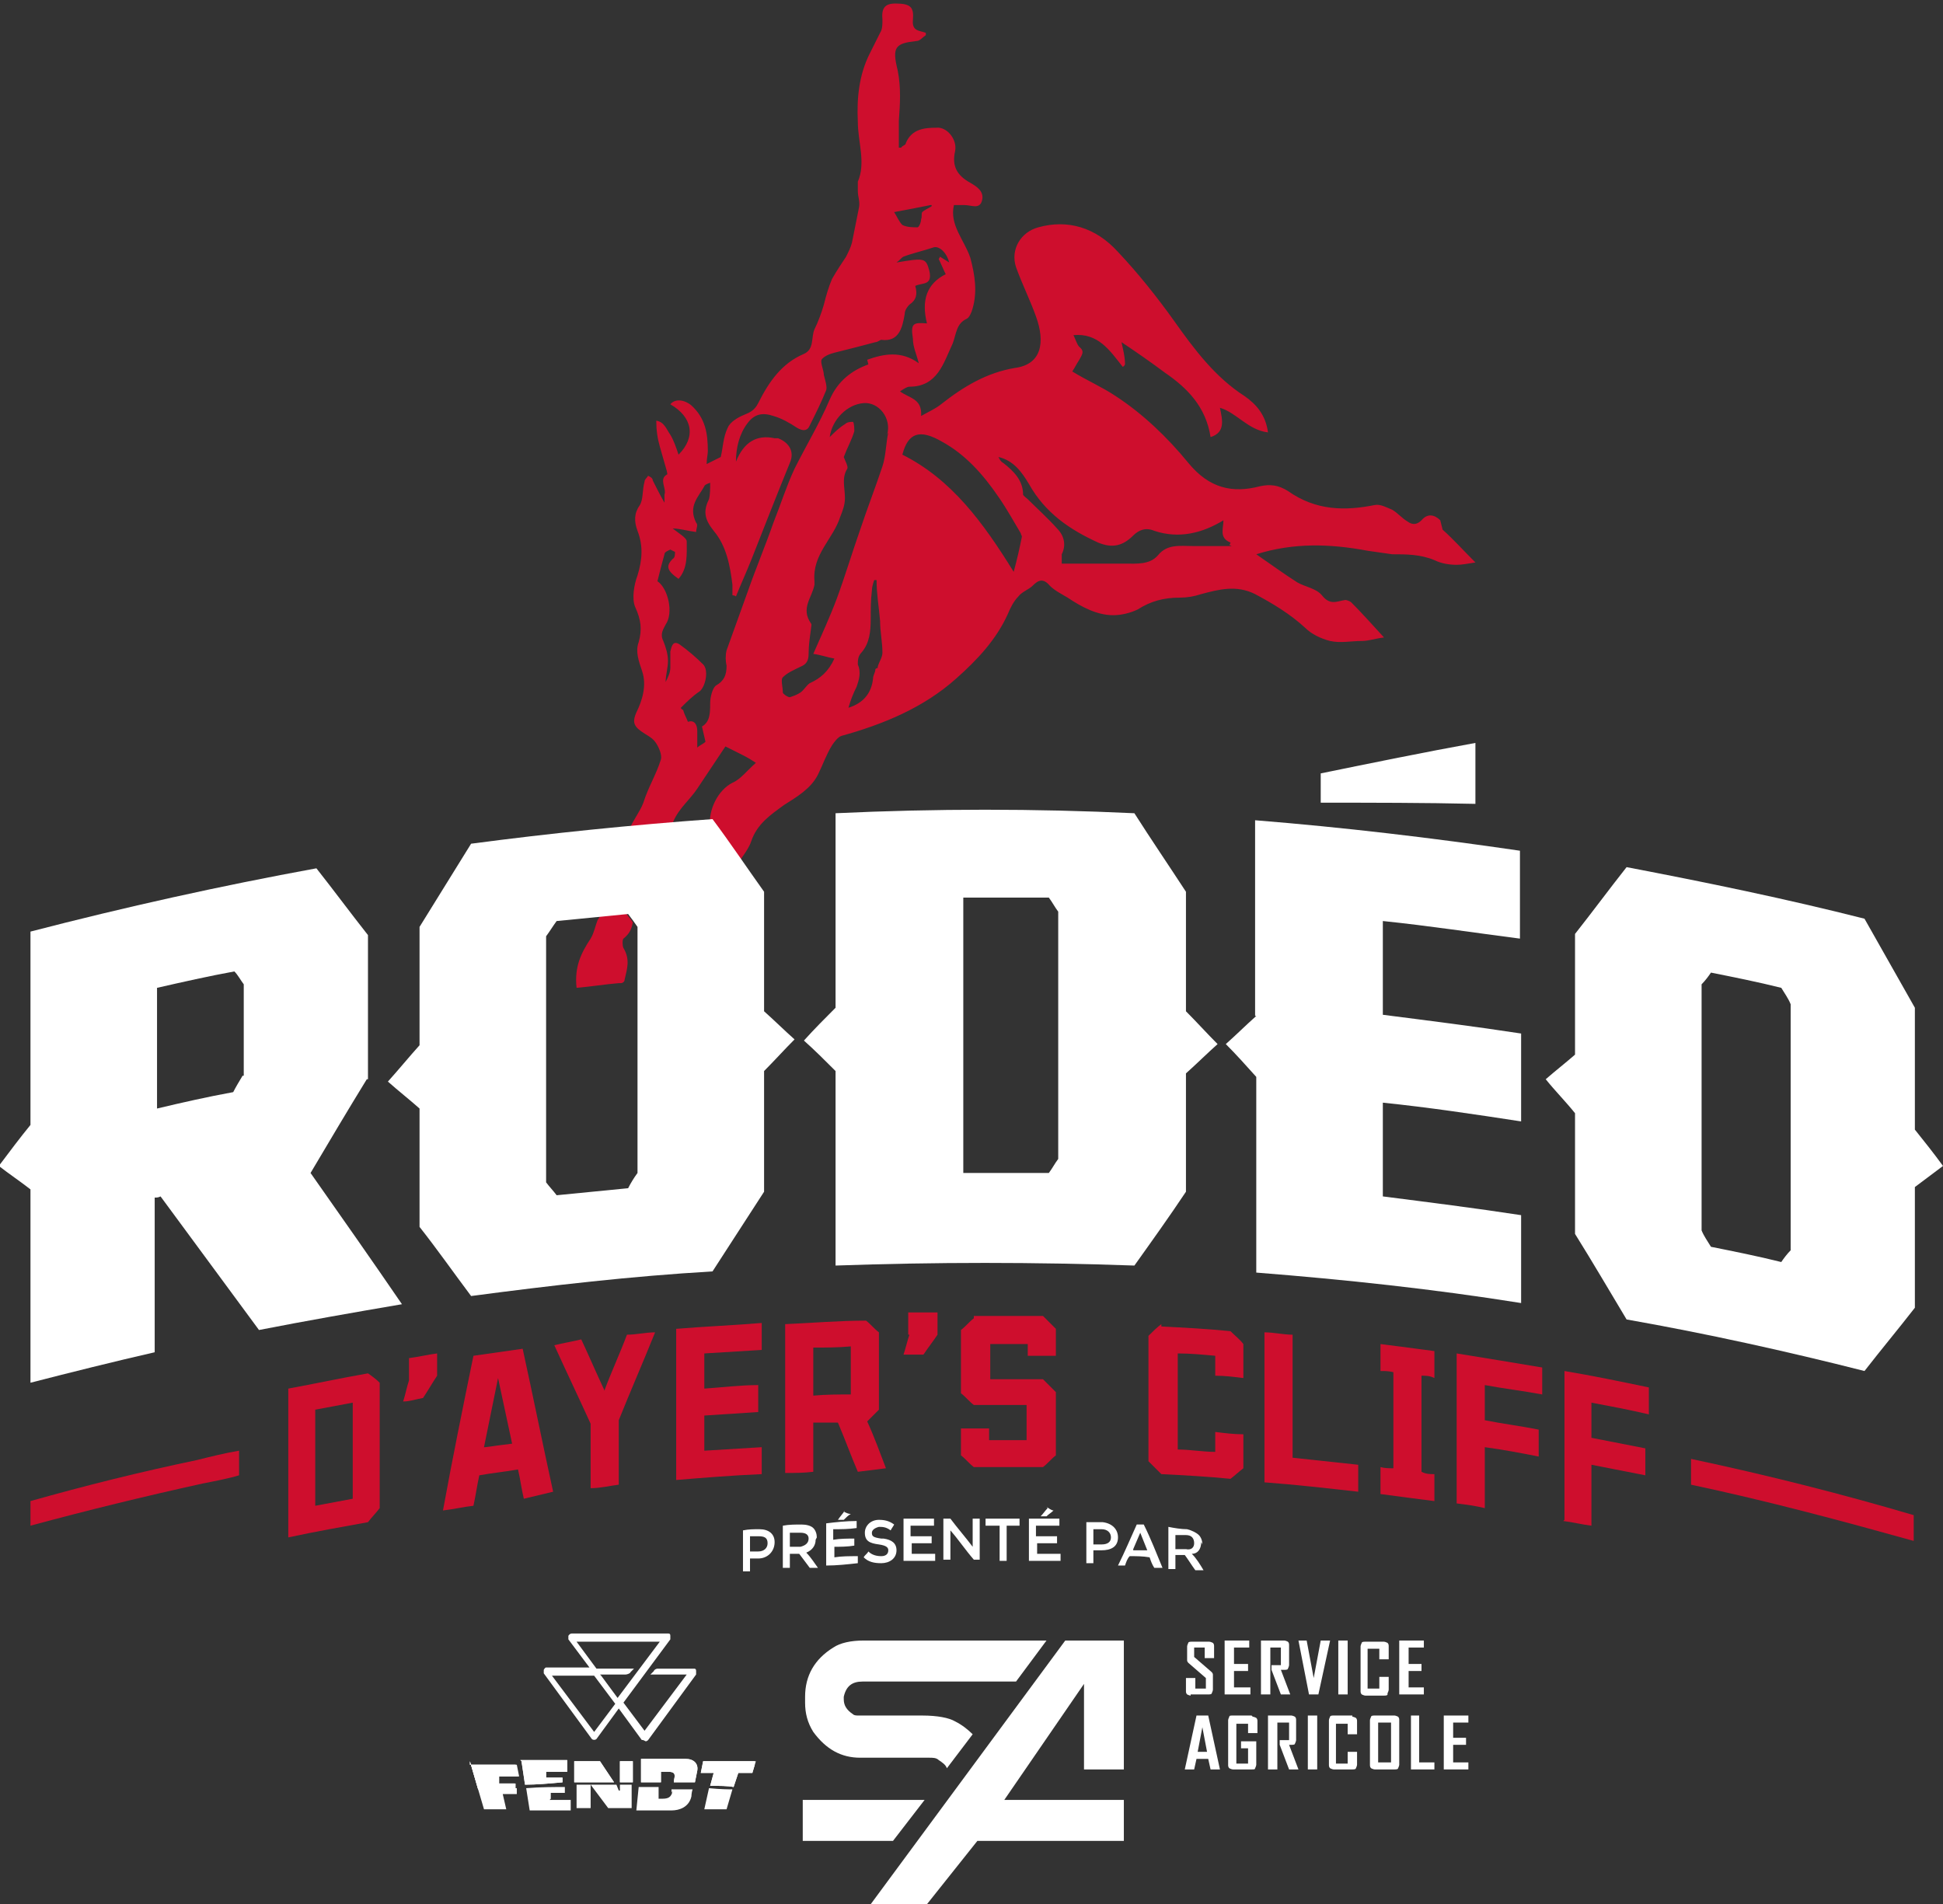
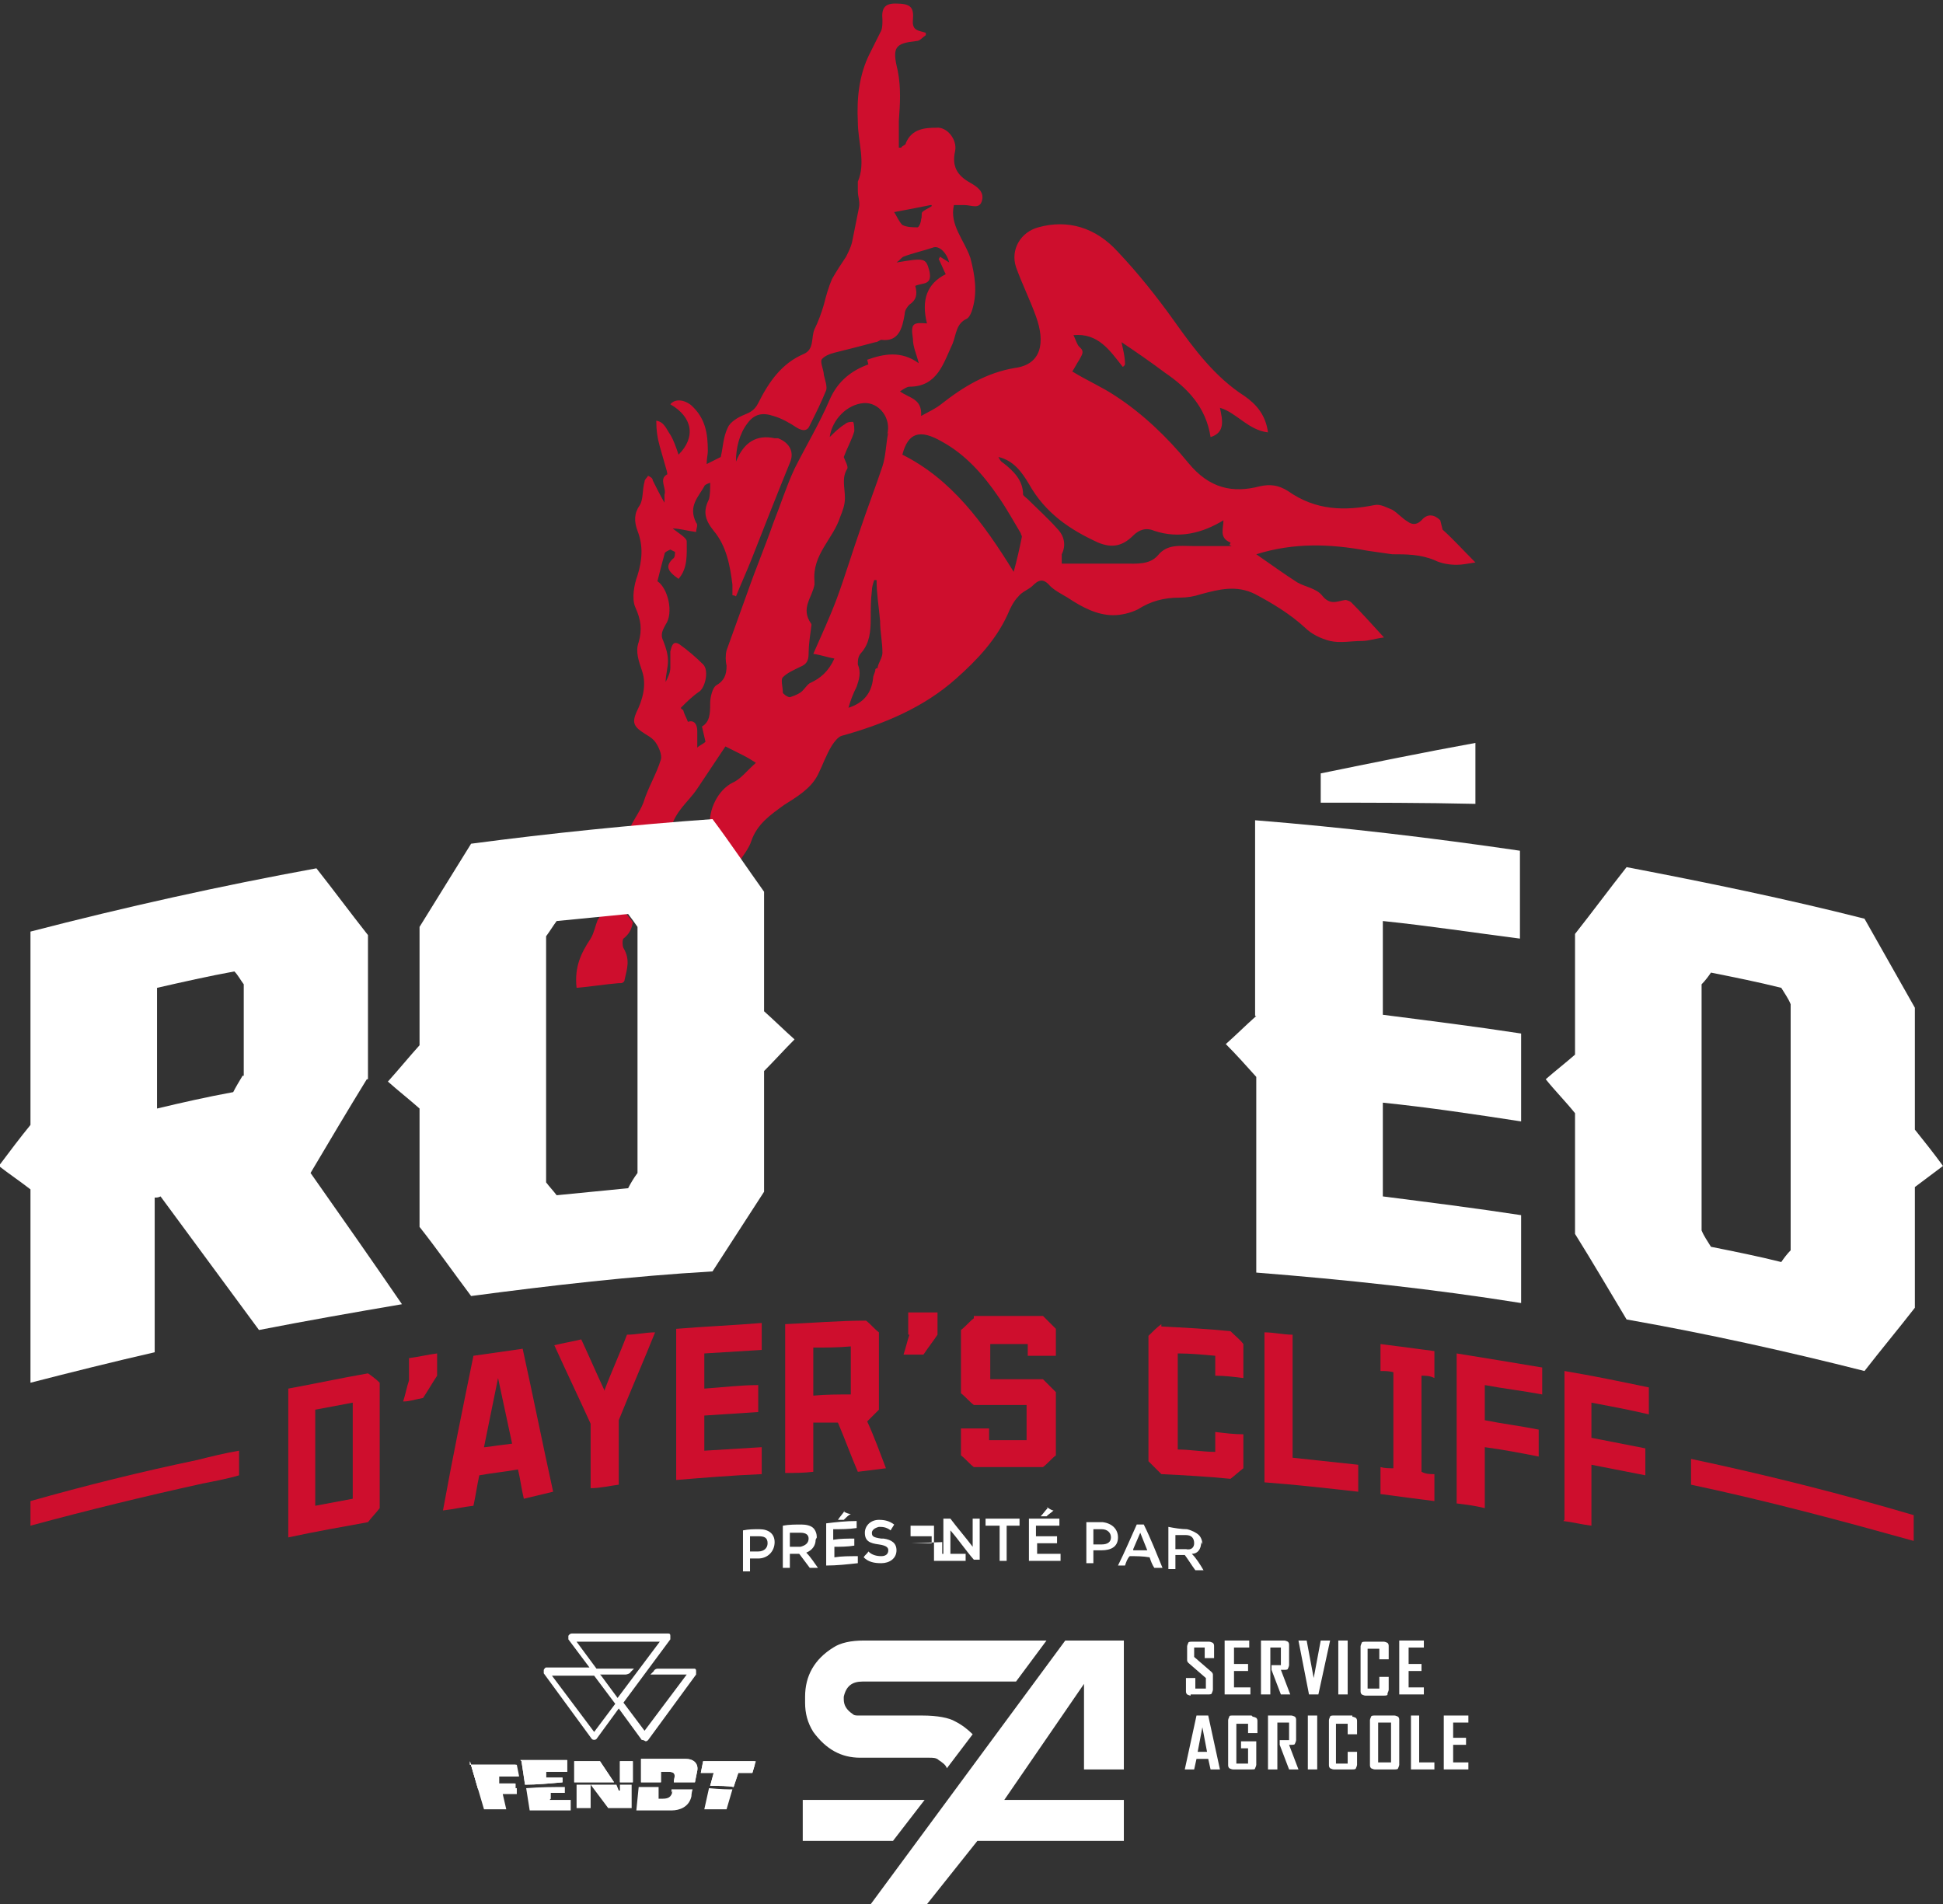
<svg xmlns="http://www.w3.org/2000/svg" id="Layer_1" version="1.1" viewBox="0 0 165.8 162.5">
  <rect x="0" y="0" width="165.8" height="162.5" fill="#333333" stroke="none" />
  <defs>
    <style>
      .st0 {
        fill: #ce0e2d;
      }

      .st1, .st2 {
        fill: #fff;
      }

      .st2 {
        fill-rule: evenodd;
      }

      .st3 {
        clip-path: url(#clippath);
      }
    </style>
    <clipPath id="clippath">
      <path class="st1" d="M40.1,150.3l.7,2.4c.3,0,.6,0,.9,0,.1,0,.3,0,.4,0,.2,0,.4,0,.6,0,.4,0,.8,0,1.2,0v-.5h-1.4v-.6c-.1,0,1.7,0,1.7,0l-.2-1h-3.9ZM44.5,150.3l.3,2c1,0,2.1-.1,3.2-.2v-.4h-1.4v-.5c0,0,1.8,0,1.8,0v-1h-4ZM49,150.3v1.8c1.1,0,2,0,2.9,0h.5l-1.2-1.8h-2.2ZM52.9,150.3v1.8c.3,0,.7,0,1.1,0v-1.8c.1,0-1.1,0-1.1,0ZM54.7,150.3v1.8c.5,0,1.1,0,1.7,0v-.9h.6c.7,0,.6.3.5.8,0,0,0,0,0,.1.6,0,1.2,0,1.8,0,.1-.5.2-1,.2-1,.1-.6-.3-1-1-1h-3.8ZM60,150.3l-.2,1h1.1l-.3,1.1c.8,0,1.5,0,2,.1l.4-1.2h1.2l.3-1h-4.4Z" />
    </clipPath>
  </defs>
  <g>
    <g>
      <path class="st0" d="M24.6,118.5v12.7c2.3-.5,4.6-.9,6.8-1.3.3-.4.7-.8,1-1.2v-10.7c-.3-.3-.7-.6-1-.8-2.3.4-4.6.9-6.8,1.3ZM30.1,127.9c-1.1.2-2.1.4-3.2.6v-8.2c1.1-.2,2.1-.4,3.2-.6v8.2Z" />
      <path class="st0" d="M34.9,117.8c-.2.6-.3,1.2-.5,1.8.6,0,1.1-.2,1.7-.3.4-.6.8-1.3,1.2-1.9v-1.9c-.8.1-1.6.3-2.4.4v1.9Z" />
      <path class="st0" d="M40.4,115.7c-.9,4.4-1.8,8.8-2.6,13.2.9-.1,1.7-.3,2.6-.4.2-.9.3-1.7.5-2.6,1.1-.2,2.2-.3,3.3-.5.2.8.3,1.7.5,2.5.8-.2,1.7-.4,2.5-.6-.9-4.1-1.7-8.1-2.6-12.2-1.4.2-2.8.4-4.2.6ZM41.3,123.5c.4-2,.8-3.9,1.2-5.9.4,1.9.8,3.7,1.2,5.6-.8.1-1.6.2-2.3.3Z" />
      <path class="st0" d="M51.6,118.7c-.7-1.5-1.3-2.9-2-4.4-.8.2-1.5.3-2.3.5,1,2.2,2.1,4.5,3.1,6.7v5.5c.8,0,1.6-.2,2.4-.3v-5.5c1-2.5,2.1-5,3.1-7.5-.8,0-1.6.2-2.4.2-.6,1.6-1.3,3.1-1.9,4.7Z" />
      <path class="st0" d="M57.7,126.3c2.4-.2,4.9-.4,7.3-.5v-2.3c-1.6.1-3.3.2-4.9.3v-3c1.5-.1,3.1-.2,4.6-.3v-2.3c-1.5,0-3.1.2-4.6.3v-3c1.6-.1,3.3-.2,4.9-.3v-2.3c-2.4.2-4.9.3-7.3.5v12.7Z" />
      <path class="st0" d="M75,120.2v-6.5c-.4-.3-.7-.7-1.1-1-2.3,0-4.6.2-6.9.3v12.7c.8,0,1.6,0,2.4-.1v-4.2c.7,0,1.4,0,2.1,0,.6,1.4,1.1,2.8,1.7,4.2.8-.1,1.6-.2,2.4-.3-.5-1.3-1-2.7-1.6-4,.3-.3.7-.7,1-1ZM72.6,119c-1.1,0-2.1,0-3.2.1v-4.1c1.1,0,2.1,0,3.2-.1v4.1Z" />
      <path class="st0" d="M77.6,113.9c-.2.6-.3,1.1-.5,1.7.6,0,1.2,0,1.7,0,.4-.6.8-1.1,1.2-1.7v-1.9c-.8,0-1.6,0-2.5,0v1.9Z" />
      <path class="st0" d="M83.1,112.5c-.4.3-.7.7-1.1,1v5.4c.4.3.7.7,1.1,1,1.5,0,3,0,4.5,0v3c-1.1,0-2.1,0-3.2,0v-1c-.8,0-1.6,0-2.4,0v2.3c.4.3.7.7,1.1,1,2,0,3.9,0,5.9,0,.4-.3.7-.7,1.1-1v-5.4c-.4-.4-.7-.7-1.1-1.1-1.5,0-3,0-4.5,0v-3c1.1,0,2.1,0,3.2,0v1c.8,0,1.6,0,2.4,0v-2.3c-.4-.4-.7-.7-1.1-1.1-2,0-3.9,0-5.9,0Z" />
      <path class="st0" d="M99.1,113c-.4.3-.7.6-1.1,1v10.7c.4.4.7.7,1.1,1.1,2,.1,3.9.2,5.9.4.4-.3.7-.6,1.1-.9v-2.9c-.8,0-1.6-.1-2.4-.2v1.7c-1.1,0-2.1-.2-3.2-.2v-8.2c1.1,0,2.1.1,3.2.2v1.7c.8,0,1.6.1,2.4.2v-2.9c-.3-.4-.7-.7-1.1-1.1-2-.2-3.9-.3-5.9-.4Z" />
      <path class="st0" d="M110.3,113.9c-.8,0-1.6-.2-2.4-.2v12.8c2.7.2,5.3.5,8,.8v-2.3c-1.9-.2-3.7-.4-5.6-.6v-10.5Z" />
      <path class="st0" d="M117.8,117c.4,0,.7,0,1.1.1v8.2c-.4,0-.7,0-1.1-.1v2.3c1.5.2,3,.4,4.6.6v-2.3c-.4,0-.7,0-1.1-.2v-8.2c.4,0,.7,0,1.1.2v-2.3c-1.5-.2-3-.4-4.6-.6v2.3Z" />
      <path class="st0" d="M124.3,128.3c.8.1,1.6.2,2.4.4v-5.2c1.5.2,3.1.5,4.6.8v-2.3c-1.5-.3-3.1-.5-4.6-.8v-3c1.6.3,3.3.5,4.9.8v-2.3c-2.4-.4-4.8-.8-7.3-1.2v12.7Z" />
      <path class="st0" d="M133.4,129.8c.8.1,1.6.3,2.4.4v-5.2c1.5.3,3.1.6,4.6.9v-2.3c-1.5-.3-3.1-.6-4.6-.9v-3c1.6.3,3.2.6,4.9,1,0-.8,0-1.5,0-2.3-2.4-.5-4.8-1-7.2-1.4v12.7Z" />
      <path class="st0" d="M2.6,128v2.2c4.8-1.3,9.7-2.5,14.7-3.6,1-.2,2.1-.4,3.1-.7v-2.1c-1.2.2-2.4.5-3.6.8-4.8,1-9.6,2.2-14.2,3.5Z" />
      <path class="st0" d="M144.3,126.7c6.6,1.4,12.9,3.1,19,4.8v-2.2c-6.1-1.8-12.4-3.4-19-4.8v2.1Z" />
      <path class="st0" d="M122.9,44.4c-.5-.5-1.1-.6-1.6,0-.4.4-.8.4-1.2.1-.5-.3-.8-.7-1.3-1-.5-.2-1-.5-1.5-.4-2.5.5-5,.5-7.4-1.2-.8-.5-1.5-.6-2.4-.4-2.3.6-4.3.2-6.1-2-1.8-2.2-3.9-4.2-6.2-5.7-1.2-.8-2.4-1.3-3.7-2.1.2-.3.4-.7.6-1,.2-.4.5-.7,0-1.1-.2-.2-.3-.6-.5-1,2.1-.2,3.1,1.3,4.2,2.7,0,0,.1,0,.2-.2,0-.7-.2-1.4-.3-1.9,1.2.8,2.5,1.7,3.7,2.6,1.9,1.3,3.5,2.9,3.9,5.5,1.3-.4,1-1.5.8-2.5,1.4.4,2.4,1.9,4.1,2.1-.2-1.5-1-2.4-2-3.1-2.5-1.6-4.3-4-6-6.4-1.5-2.1-3.1-4.1-4.8-5.9-1.9-2.1-4.3-2.8-6.8-2.1-1.5.4-2.4,1.9-1.9,3.4.5,1.4,1.2,2.8,1.7,4.2.8,2.2.5,4.1-1.8,4.4-2.4.4-4.4,1.6-6.3,3.1-.5.4-1,.6-1.7,1,.1-1.5-1-1.5-1.8-2.1.3-.2.6-.4.8-.4,2.4,0,2.9-2,3.7-3.7.3-.8.3-1.7,1.2-2.1.2-.1.4-.5.5-.9.4-1.4.2-2.8-.2-4.3-.5-1.5-1.8-2.8-1.4-4.5.2,0,.6,0,.9,0,.6,0,1.3.4,1.5-.4.2-.8-.5-1.2-1-1.5-1.1-.6-1.6-1.4-1.3-2.7.2-1-.7-2.1-1.6-2-1,0-2.1.1-2.6,1.3,0,.2-.3.2-.4.4,0,0-.1,0-.2,0,0-.8,0-1.5,0-2.3.1-1.4.2-2.8-.1-4.3-.5-2-.2-2.3,1.6-2.5.3,0,.5-.3.8-.5,0,0,0-.2,0-.2-.5-.2-1.2-.1-1.1-1.1.1-1.1-.2-1.4-1.5-1.4-.9,0-1.2.4-1.1,1.4,0,.4,0,.8-.2,1.1-.3.6-.6,1.2-.9,1.8-.9,1.8-1.1,3.8-1,5.8,0,1.7.7,3.5,0,5.1,0,.2,0,.5,0,.8,0,.5.2.9.1,1.4-.2,1-.4,2-.6,3-.1.4-.3.8-.5,1.2-.4.6-.8,1.2-1.2,1.9-.3.7-.5,1.4-.7,2.2-.2.7-.5,1.5-.8,2.1-.3.7,0,1.7-.9,2.1-1.9.8-3,2.4-3.9,4.2-.3.6-.7.8-1.2,1-.5.2-1.2.6-1.4,1.1-.4.8-.4,1.7-.6,2.5-.4.2-.8.4-1.2.6,0-.5.1-.8.1-1.1,0-1.5-.2-2.8-1.4-3.9-.6-.5-1.4-.6-1.8-.1,1.9,1.1,2.2,2.8.7,4.3-.2-.6-.4-1.2-.7-1.7-.3-.4-.5-1.1-1.2-1.2,0,.8.1,1.5.3,2.2.2.7.4,1.4.6,2.1,0,.1.1.3,0,.3-.7.4,0,1.2-.2,1.7,0,.2,0,.4,0,.7-.4-.7-.7-1.3-1-1.9,0-.2-.2-.3-.4-.4-.1.2-.3.3-.3.5-.2.7-.1,1.5-.4,2-.5.7-.5,1.4-.2,2.2.5,1.3.4,2.5,0,3.8-.3.8-.5,2-.2,2.7.5,1.1.6,1.9.3,3-.3.8,0,1.6.3,2.5.4,1.2,0,2.5-.5,3.5-.3.7-.3,1.1.4,1.6.4.3.9.5,1.2.9.3.4.6,1.1.5,1.5-.4,1.3-1.1,2.4-1.5,3.7-.3.8-.9,1.5-1.2,2.3,1.2-.1,2.4-.2,3.6-.3.2-.6.5-1.1.9-1.6.4-.5.9-1,1.3-1.6.8-1.2,1.6-2.4,2.4-3.6.4.2.8.4,1.2.6.4.2.8.4,1.4.8-.8.7-1.3,1.4-2,1.7-1.2.6-2.1,2.3-1.9,3.8.2,1.5,0,2.9-.7,4.2-.4.7-.4,1.6-.6,2.5-.1.5-.1,1.1-.3,1.5-.4,1.2-.8,2.3-1.1,3.5,0,.4.2,1.2.4,1.3,1,.4,2.1.5,3,0,.4-.3.7-.5.6-1.2-.2-.8-.2-1.7,0-2.5,0-1.2.3-2.3.5-3.4,0-.7,0-1.6.3-2.2.3-.9,1.1-1.6,1.4-2.5.5-1.5,1.7-2.3,2.8-3.1,1.1-.7,2.3-1.4,2.9-2.6.4-.8.7-1.7,1.2-2.5.2-.3.5-.7.8-.8,3.6-1,7-2.4,9.8-4.9,1.8-1.6,3.4-3.3,4.4-5.5.2-.5.5-1.1.9-1.5.3-.4.9-.6,1.2-.9.5-.5.9-.7,1.5,0,.4.4,1,.7,1.5,1,1.2.8,2.5,1.5,3.9,1.5.7,0,1.5-.2,2.1-.5,1.1-.7,2.2-1,3.6-1,.6,0,1.2-.1,1.8-.3,1.5-.4,3-.8,4.6,0,1.5.8,3,1.7,4.3,2.9.5.5,1.3.9,2.1,1.1.9.2,1.8,0,2.7,0,.6,0,1.1-.2,1.9-.3-1.1-1.2-1.9-2.1-2.8-3-.1-.1-.4-.2-.5-.2-.7.1-1.3.5-2-.4-.5-.6-1.4-.7-2.1-1.1-1.1-.7-2.2-1.5-3.5-2.4,3.2-1,6.3-.9,9.5-.3.7.1,1.4.2,2.1.3,1.2,0,2.4,0,3.6.5.6.3,1.3.4,1.9.4.5,0,.9-.1,1.6-.2-1.1-1.1-1.9-2-2.8-2.8ZM79.5,17.5s0,0,0,.1c-.3.2-.6.3-.8.5-.1.1,0,.4-.1.6,0,.3-.2.7-.3.7-.4,0-.9,0-1.3-.2-.3-.3-.5-.8-.7-1.1,1.1-.2,2.1-.4,3.1-.6ZM74.9,57c0,0-.1,0-.2.1,0,.3-.2.5-.2.8q-.2,1.9-2.1,2.5c.2-.7.4-1.2.7-1.8.2-.6.4-1.2.1-1.9,0-.3,0-.7.3-1,.7-.8.8-1.8.8-2.9,0-.8,0-1.6.1-2.4,0-.3.1-.6.2-.9,0,0,.2,0,.2,0,0,1.2.2,2.3.3,3.5,0,.9.2,1.8.2,2.7,0,.4-.3.8-.4,1.2ZM75.8,36.9c-.2.9-.2,2-.5,2.9-.6,1.8-1.3,3.6-1.9,5.4-.7,2-1.3,4-2,5.9-.6,1.6-1.3,3.1-2,4.7.7.1,1.2.3,1.8.4-.5,1.1-1.2,1.7-2.1,2.1-.3.2-.5.6-.8.8-.3.2-.6.3-.9.4-.2,0-.6-.3-.6-.4,0-.5-.2-1.1,0-1.3.4-.4.9-.6,1.5-.9.5-.2.7-.5.7-1.1,0-.7.1-1.4.2-2.1,0-.2.1-.4,0-.5-.9-1.3.1-2.2.3-3.3,0-.1,0-.2,0-.3-.2-2.3,1.6-3.6,2.2-5.5.2-.5.4-1,.4-1.6,0-.9-.3-1.7.2-2.5.1-.2-.2-.7-.3-1,.3-.8.7-1.5.9-2.2,0-.2,0-.6-.1-.8-.2,0-.5,0-.7.2-.5.3-.9.7-1.3,1.1.2-1.5,1.5-2.8,2.9-2.9,1.3-.1,2.4,1.3,2,2.7ZM74.1,31.1c-1.4.5-2.6,1.4-3.3,3-.9,2.1-2,3.9-3,5.9-.7,1.5-1.2,3.1-1.8,4.6-.7,2-1.5,3.9-2.2,5.9-.6,1.7-1.2,3.3-1.8,5-.1.4-.1.9,0,1.3,0,.8-.2,1.3-.9,1.7-.3.2-.5,1-.5,1.5,0,.8,0,1.6-.7,2,.1.4.2.9.3,1.3-.2.2-.5.3-.7.5,0-.5,0-1,0-1.4,0-.5-.2-1-.8-.8-.1-.3-.3-.6-.4-1,0,0-.2-.1-.2-.2.5-.5,1-1,1.6-1.4.5-.4.8-1.8.3-2.3-.6-.6-1.3-1.2-2-1.7-.6-.4-.7.2-.8.6,0,.5,0,.9,0,1.4,0,.4-.2.8-.4,1.2,0-.6.2-1.2.2-1.8,0-.6-.2-1.2-.4-1.7-.3-.6,0-1,.2-1.4.7-1,.2-3.1-.7-3.7.2-.8.4-1.6.6-2.3,0-.2.3-.3.5-.4,0,0,.4.2.4.2,0,.2,0,.5-.2.6-.6.6-.5,1,.5,1.7.8-.9.7-2.1.7-3.2,0-.3-.7-.7-1.2-1.1.6,0,1.2.2,2,.3,0-.3.2-.6,0-.8-.7-1.4.2-2.2.7-3.1,0-.1.2-.2.5-.3,0,.5,0,1-.1,1.4-.5,1-.4,1.7.4,2.7,1.1,1.3,1.4,3,1.6,4.6,0,.3,0,.6,0,.9,0,0,.2,0,.3.1.4-1,.9-2.1,1.3-3.1,1.1-2.8,2.2-5.6,3.3-8.3.4-.9,0-1.7-1-2.1,0,0-.2,0-.3,0q-2.3-.5-3.3,2c0-1.2.3-2.4,1-3.3.6-.8,1.3-.9,2.2-.6.7.2,1.4.6,2,1,.5.3.9.3,1.1-.2.5-1,1-2,1.4-3,.1-.3-.1-.9-.2-1.3,0-.4-.3-1-.2-1.3.2-.3.7-.5,1.1-.6,1.2-.3,2.4-.6,3.5-.9.2,0,.4-.2.5-.2,1.5.2,1.8-1,2-2.2,0-.3.2-.6.4-.8.6-.4.7-.9.5-1.6.6-.3,1.5,0,1.2-1.3-.3-1.1-.4-1.1-2.8-.7.3-.2.4-.4.6-.5.8-.3,1.7-.5,2.6-.8.5-.1,1.1.5,1.3,1.3-.3-.2-.5-.3-.8-.5,0,0,0,.1-.1.2.2.4.4.9.6,1.3-1.6.8-2.1,2.2-1.6,4.2-1.2-.1-1.4,0-1.2,1.3,0,.7.3,1.3.5,2.1-1.5-1.1-3-.8-4.4-.3ZM86.5,48.8c-2.6-4.2-5.3-7.9-9.5-10,.5-1.9,1.5-2.2,3.4-1.1,2,1.1,3.5,2.8,4.8,4.7.7,1,1.3,2.1,1.9,3.1,0,.1.1.2.1.3-.2,1-.4,1.9-.7,3ZM105.1,46.6c-1.1,0-2.2,0-3.3,0-1.1,0-2.2-.2-3,.8-.7.8-1.8.7-2.8.7-1.8,0-3.5,0-5.4,0,0-.2,0-.6,0-.8.4-.8.2-1.6-.4-2.2-.8-.9-1.7-1.7-2.5-2.5-.1-.1-.4-.3-.4-.4,0-1.2-.8-2-1.7-2.7-.2-.1-.3-.3-.4-.5,1.3.3,2,1.3,2.6,2.3,1.4,2.5,3.5,3.9,5.9,5,1.2.5,2.1.3,3-.6.5-.5,1.1-.7,1.8-.4,2.1.7,4.1.2,5.9-.9,0,.7-.4,1.5.6,1.9,0,0,0,.1-.1.2Z" />
      <path class="st0" d="M53,83.9c.1,0,.3-.1.3-.3.2-.9.5-1.7-.1-2.7-.1-.2-.1-.7,0-.8.5-.4.7-.8.8-1.4-.2-.3-.4-.5-.6-.8-.7,0-1.5.1-2.2.2,0,.1-.1.3-.2.4-.2.5-.3,1.1-.6,1.6-.8,1.2-1.4,2.4-1.2,4.2,1.2-.1,2.4-.3,3.6-.4Z" />
    </g>
    <g>
      <path class="st2" d="M106.8,146.4h-1.6c-.2,0-.3,0-.3.1,0,0-.1.2-.1.3v3.8c0,.1,0,.2.1.3,0,0,.2.1.3.1h1.6c.2,0,.3,0,.3-.1,0,0,.1-.2.1-.3v-2h-1.3v.6h.6v1.3h-1v-3.4h1v.8h.8v-1c0-.1,0-.2-.1-.3,0,0-.2-.1-.3-.1Z" />
      <path class="st2" d="M110.2,148.9c.1,0,.3,0,.3-.1,0,0,.1-.2.1-.3v-1.7c0-.1,0-.2-.1-.3,0,0-.2-.1-.3-.1h-2v4.6h.8v-4h1v1.5h-.8v.4l.8,2.1h.8s-.8-2.1-.8-2.1h.3Z" />
      <rect class="st1" x="111.6" y="146.4" width=".8" height="4.6" />
      <path class="st2" d="M102.1,146.4l-1,4.6h0s.8,0,.8,0l.2-.9h1l.2.9h.8s-1-4.6-1-4.6h-.8ZM102.2,149.5l.4-2.1.4,2.1h-.7Z" />
      <path class="st2" d="M119,146.4h-1.7c-.1,0-.3,0-.3.1,0,0-.1.2-.1.3v3.8c0,.1,0,.2.1.3,0,0,.2.1.3.1h1.7c.1,0,.3,0,.3-.1,0,0,.1-.2.1-.3v-3.8c0-.1,0-.2-.1-.3,0,0-.2-.1-.3-.1ZM118.7,150.4h-1.1v-3.4h1.1v3.4Z" />
      <polygon class="st2" points="124 150.4 124 148.9 125.1 148.9 125.1 148.3 124 148.3 124 147 125.3 147 125.3 146.4 123.2 146.4 123.2 151 125.3 151 125.3 150.4 124 150.4" />
      <polygon class="st2" points="121.1 146.4 120.4 146.4 120.4 151 122.4 151 122.4 150.4 121.1 150.4 121.1 146.4" />
      <path class="st2" d="M115.4,146.4h-1.6c-.1,0-.3,0-.3.1,0,0-.1.2-.1.3v3.8c0,.1,0,.2.1.3,0,0,.2.1.3.1h1.6c.1,0,.3,0,.3-.1,0,0,.1-.2.1-.3v-1.1h-.8v1h-1v-3.4h1v.9h.8v-1.1c0-.1,0-.2-.1-.3,0,0-.2-.1-.3-.1Z" />
      <polygon class="st2" points="121.5 144 120.2 144 120.2 142.6 121.3 142.6 121.3 142 120.2 142 120.2 140.6 121.5 140.6 121.5 140 119.4 140 119.4 144.6 121.5 144.6 121.5 144" />
      <polygon class="st2" points="113.5 140 112.7 140 112.1 143.2 112.1 143.6 112.1 143.2 111.5 140 110.8 140 110.8 140 111.7 144.6 112.5 144.6 113.5 140 113.5 140" />
      <rect class="st1" x="114.2" y="140" width=".8" height="4.6" />
      <path class="st2" d="M108.3,140.6h1v1.5h-.8v.4l.8,2.1h.8s-.8-2.1-.8-2.1h.3c.1,0,.3,0,.3-.1,0,0,.1-.2.1-.3v-1.7c0-.1,0-.2-.1-.3,0,0-.2-.1-.3-.1h-2v4.6h.8v-4Z" />
      <path class="st2" d="M118.4,144.5c0,0,.1-.2.1-.3v-1.1h-.8v1h-1v-3.4h1v.9h.8v-1.1c0-.1,0-.2-.1-.3,0,0-.2-.1-.3-.1h-1.6c-.1,0-.3,0-.3.1,0,0-.1.2-.1.3v3.8c0,.1,0,.2.1.3,0,0,.2.1.3.1h1.6c.1,0,.3,0,.3-.1Z" />
      <path class="st2" d="M101.6,144.6h1.5c.1,0,.3,0,.3-.1,0,0,.1-.2.1-.3v-1.1c0,0,0-.2,0-.2,0,0,0-.1-.1-.2l-1.5-1.3v-.8h.9v.9h.8v-1c0-.1,0-.2-.1-.3,0,0-.2-.1-.3-.1h-1.5c-.1,0-.3,0-.3.1,0,0-.1.2-.1.3v1c0,0,0,.2,0,.2,0,0,0,.1.1.2l1.5,1.3v.9h-.9v-.9h-.8v1.1c0,.1,0,.2.1.3,0,0,.2.1.3.1Z" />
      <polygon class="st2" points="106.7 144 105.3 144 105.3 142.6 106.5 142.6 106.5 142 105.3 142 105.3 140.6 106.6 140.6 106.6 140 104.5 140 104.5 144.6 106.7 144.6 106.7 144" />
      <polygon class="st2" points="78.9 153.6 68.5 153.6 68.5 157.1 76.2 157.1 78.9 153.6" />
      <path class="st2" d="M73.2,150h6.1c.3,0,.6,0,.8.2.3.2.6.4.7.7l2.2-2.9c-.4-.4-.9-.8-1.5-1.1-.5-.3-1.5-.5-2.8-.5h-5.4c-.2,0-.4,0-.5-.1-.6-.4-.8-.8-.8-1.3v-.2c.2-.9.7-1.3,1.6-1.3h13.1l2.6-3.5h-15.6c-1.1,0-2,.2-2.6.6-1.6,1-2.4,2.4-2.4,4.2v.5c0,.9.2,1.7.7,2.5,1.1,1.5,2.4,2.2,4,2.2Z" />
      <polygon class="st2" points="74.3 162.5 79.1 162.5 83.4 157.1 95.9 157.1 95.9 153.6 85.7 153.6 92.5 143.7 92.5 151 95.9 151 95.9 140 90.9 140 74.3 162.5" />
    </g>
    <g>
      <path class="st1" d="M65.2,91.4c.9-.9,1.7-1.8,2.6-2.7-.9-.8-1.7-1.6-2.6-2.4v-10.2c-1.5-2.1-2.9-4.2-4.4-6.2-6.9.5-13.8,1.2-20.6,2.1-1.5,2.4-2.9,4.7-4.4,7.1v10.1c-.9,1-1.8,2.1-2.7,3.1.9.8,1.8,1.5,2.7,2.3v10.1c1.5,1.9,2.9,3.9,4.4,5.9,6.8-.9,13.7-1.7,20.6-2.1,1.5-2.3,2.9-4.5,4.4-6.8v-10.2ZM54.4,100.1c-.3.4-.6.9-.8,1.3-2,.2-4.1.4-6.1.6-.3-.4-.6-.7-.9-1.1v-21c.3-.4.6-.9.9-1.3,2-.2,4.1-.4,6.1-.6.3.4.6.8.8,1.1v21Z" />
      <path class="st1" d="M107.2,86.7c-.9.8-1.7,1.6-2.6,2.4.9.9,1.7,1.8,2.6,2.8v16.7c7.6.6,15.1,1.4,22.6,2.6v-7.5c-3.9-.6-7.9-1.1-11.8-1.6v-8c3.9.4,7.9,1,11.8,1.6v-7.5c-3.9-.6-7.9-1.1-11.8-1.6,0-2.7,0-5.3,0-8,3.9.4,7.8,1,11.7,1.5v-7.5c-7.5-1.1-15.1-2-22.6-2.6v16.7Z" />
      <path class="st1" d="M125.9,68.6v-5.2c-4.4.8-8.8,1.7-13.2,2.6v2.5c4.4,0,8.8,0,13.2.1Z" />
      <path class="st1" d="M31.4,92.1c0-4.1,0-8.2,0-12.3-1.5-1.9-2.9-3.8-4.4-5.7-8.2,1.5-16.3,3.3-24.4,5.4v16.5c-.9,1.1-1.8,2.3-2.7,3.5.9.7,1.8,1.3,2.7,2v16.5c3.5-.9,7.1-1.8,10.6-2.6v-13.2c.2,0,.3,0,.5-.1,2.8,3.8,5.6,7.6,8.4,11.4,4.1-.8,8.1-1.5,12.2-2.2-2.6-3.8-5.2-7.5-7.8-11.2,1.6-2.7,3.2-5.4,4.8-8ZM20.7,91.8c-.3.5-.6,1-.8,1.4-2.2.4-4.4.9-6.5,1.4v-10.3c2.2-.5,4.4-1,6.6-1.4.3.3.5.7.8,1.1v7.8Z" />
      <path class="st1" d="M163.4,96.3v-10.3c-1.4-2.5-2.9-5.1-4.3-7.6-6.7-1.7-13.5-3.1-20.3-4.4-1.5,1.9-2.9,3.8-4.4,5.7v10.3c-.8.7-1.7,1.4-2.5,2.1.8,1,1.7,1.9,2.5,2.9v10.3c1.5,2.4,2.9,4.8,4.4,7.3,6.8,1.2,13.6,2.7,20.3,4.4,1.4-1.8,2.9-3.6,4.3-5.4v-10.3c.8-.6,1.6-1.2,2.4-1.8-.8-1.1-1.6-2.1-2.4-3.1ZM152.8,106.7c-.3.3-.6.7-.8,1-2-.5-4-.9-6-1.3-.3-.5-.6-.9-.8-1.4v-21c.3-.3.6-.7.8-1,2,.4,4,.8,6,1.3.3.5.6.9.8,1.4v21Z" />
-       <path class="st1" d="M101.2,76.1c-1.5-2.3-3-4.5-4.4-6.7-8.5-.4-17-.4-25.5,0v16.6c-.9.9-1.8,1.8-2.7,2.8.9.8,1.8,1.7,2.7,2.6v16.6c8.5-.3,17-.3,25.5,0,1.5-2.1,3-4.2,4.4-6.3v-10.1c.9-.8,1.8-1.7,2.7-2.5-.9-.9-1.8-1.9-2.7-2.8v-10.1ZM90.3,98.9c-.3.4-.5.8-.8,1.2-2.4,0-4.9,0-7.3,0,0-7.8,0-15.6,0-23.5,2.4,0,4.8,0,7.3,0,.3.4.5.8.8,1.2v21Z" />
      <path class="st1" d="M64.8,130.5c-.5,0-.9,0-1.4.1v3.5c.2,0,.4,0,.6,0v-1.1c.2,0,.5,0,.7,0,.8,0,1.4-.6,1.4-1.4h0c0-.7-.5-1.1-1.3-1.1ZM65.5,131.7c0,.4-.3.7-.8.7-.2,0-.5,0-.7,0v-1.3c.2,0,.5,0,.7,0,.5,0,.8.1.8.6h0Z" />
      <path class="st1" d="M69.7,131.2h0c0-.3-.1-.6-.3-.8-.2-.2-.6-.3-1-.3-.5,0-1.1,0-1.6.1v3.6c.2,0,.4,0,.6,0v-1.2c.3,0,.5,0,.8,0,.3.4.6.8.9,1.2.2,0,.5,0,.7,0-.3-.4-.6-.9-1-1.3.5-.2.8-.6.8-1.1ZM67.4,132v-1.2c.3,0,.6,0,.9,0,.5,0,.7.2.7.5h0c0,.4-.3.6-.7.7-.3,0-.6,0-.9,0Z" />
      <path class="st1" d="M71.1,132c.6,0,1.2,0,1.8-.1v-.6c-.6,0-1.2,0-1.8.1v-.9c.7,0,1.3,0,2-.1v-.6c-.9,0-1.8.1-2.6.2v3.6c.9,0,1.8-.1,2.7-.2v-.6c-.7,0-1.4,0-2,.1v-1Z" />
      <path class="st1" d="M72.1,128.9c-.2.3-.4.5-.6.8.2,0,.3,0,.5,0,.2-.2.4-.4.6-.5-.2,0-.4-.1-.6-.2Z" />
      <path class="st1" d="M75.2,131.3c-.7-.1-.8-.2-.8-.5h0c0-.2.2-.4.6-.5.3,0,.6,0,1,.3.1-.2.2-.3.3-.5-.4-.3-.8-.4-1.3-.4-.7,0-1.2.5-1.2,1.1h0c0,.7.4.9,1.2,1,.7.1.8.3.8.5h0c0,.3-.2.5-.6.5-.4,0-.8-.1-1.1-.4-.1.2-.3.3-.4.5.4.4.9.5,1.5.5.7,0,1.3-.4,1.3-1.1h0c0-.6-.4-.9-1.1-1Z" />
-       <path class="st1" d="M77.7,131.7c.6,0,1.2,0,1.8,0v-.6c-.6,0-1.2,0-1.8,0v-.9c.7,0,1.3,0,2,0v-.6c-.9,0-1.8,0-2.6,0v3.6c.9,0,1.8,0,2.7,0v-.6c-.7,0-1.4,0-2,0v-1Z" />
+       <path class="st1" d="M77.7,131.7c.6,0,1.2,0,1.8,0v-.6c-.6,0-1.2,0-1.8,0v-.9c.7,0,1.3,0,2,0v-.6v3.6c.9,0,1.8,0,2.7,0v-.6c-.7,0-1.4,0-2,0v-1Z" />
      <path class="st1" d="M83,132c-.6-.8-1.3-1.6-1.9-2.4-.2,0-.4,0-.6,0v3.5c.2,0,.4,0,.6,0v-2.5c.7.8,1.3,1.7,2,2.5h.5v-3.5c-.2,0-.4,0-.6,0v2.5Z" />
      <path class="st1" d="M84.2,130.2c.4,0,.8,0,1.1,0v3c.2,0,.4,0,.6,0v-3c.4,0,.7,0,1.1,0v-.6c-1,0-1.9,0-2.9,0v.6Z" />
      <path class="st1" d="M88.4,131.7c.6,0,1.2,0,1.8,0v-.6c-.6,0-1.2,0-1.8,0v-.9c.7,0,1.3,0,2,0v-.6c-.9,0-1.8,0-2.6,0v3.6c.9,0,1.8,0,2.7,0v-.6c-.7,0-1.4,0-2,0v-1Z" />
      <path class="st1" d="M89.4,128.7c-.2.2-.4.5-.6.7.2,0,.3,0,.5,0,.2-.2.4-.3.6-.5-.2,0-.4-.2-.6-.3Z" />
      <path class="st1" d="M95.4,131.2c0-.7-.5-1.2-1.3-1.3-.5,0-.9,0-1.4,0v3.5c.2,0,.4,0,.6,0v-1.1c.2,0,.5,0,.7,0,.8,0,1.4-.3,1.4-1.1h0ZM94.8,131.2c0,.4-.3.6-.8.6-.2,0-.5,0-.7,0v-1.3c.2,0,.5,0,.7,0,.5,0,.8.3.8.7h0Z" />
      <path class="st1" d="M97,130.1c-.5,1.1-1,2.3-1.6,3.5.2,0,.4,0,.6,0,.1-.3.2-.6.4-.8.6,0,1.1,0,1.7.1.1.3.2.6.4.9.2,0,.4,0,.7,0-.5-1.2-1-2.5-1.6-3.7-.2,0-.4,0-.6,0ZM96.7,132.2c.2-.5.4-.9.6-1.4.2.5.4,1,.6,1.5-.4,0-.8,0-1.2,0Z" />
      <path class="st1" d="M102.6,131.8h0c0-.3-.1-.6-.3-.8-.2-.2-.6-.4-1-.5-.5,0-1.1-.1-1.6-.2v3.6c.2,0,.4,0,.6,0v-1.2c.3,0,.5,0,.8,0,.3.4.6.9.9,1.3.2,0,.5,0,.7,0-.3-.5-.6-1-1-1.4.5,0,.8-.4.8-1ZM100.3,132.2v-1.2c.3,0,.6,0,.9,0,.5,0,.7.3.7.7h0c0,.4-.3.6-.7.5-.3,0-.6,0-.9,0Z" />
    </g>
    <g>
      <path class="st1" d="M57.4,152.8c-.1.6-.4.7-.9.7h-.3v-1c-.4,0-1,0-1.7,0l-.2,2h3c.7,0,1.5-.3,1.7-1.2,0,0,0-.3.1-.6-.6,0-1.2,0-1.8,0,0,0,0,.2,0,.3M52.8,152.8l-.2-.5c-.2,0-.3,0-.5,0-.9,0-2.1,0-2.9,0v2h1.2v-2s1.5,2,1.5,2h2v-2c-.3,0-.7,0-1,0v.5ZM47,153.5v-.5c0,0,1.2,0,1.2,0v-.5c-.9,0-2.1,0-3.3.1l.3,1.9h3.5v-.9h-1.8ZM60.1,154.4h1.9l.5-1.7c-.3,0-1,0-2-.1l-.4,1.8ZM40.1,150.3l.7,2.4.5,1.7h1.9l-.3-1.3h1.2v-.5c-1,0-1.8,0-2.2.1,0,0,0,0-.1,0,0,0,0,0,0,0,.1,0,.3,0,.4,0,.2,0,.4,0,.6,0,.4,0,.8,0,1.2,0v-.5h-1.4v-.6c-.1,0,1.7,0,1.7,0l-.2-1h-3.9Z" />
      <g>
        <path class="st1" d="M40.1,150.3l.7,2.4c.3,0,.6,0,.9,0,.1,0,.3,0,.4,0,.2,0,.4,0,.6,0,.4,0,.8,0,1.2,0v-.5h-1.4v-.6c-.1,0,1.7,0,1.7,0l-.2-1h-3.9ZM44.5,150.3l.3,2c1,0,2.1-.1,3.2-.2v-.4h-1.4v-.5c0,0,1.8,0,1.8,0v-1h-4ZM49,150.3v1.8c1.1,0,2,0,2.9,0h.5l-1.2-1.8h-2.2ZM52.9,150.3v1.8c.3,0,.7,0,1.1,0v-1.8c.1,0-1.1,0-1.1,0ZM54.7,150.3v1.8c.5,0,1.1,0,1.7,0v-.9h.6c.7,0,.6.3.5.8,0,0,0,0,0,.1.6,0,1.2,0,1.8,0,.1-.5.2-1,.2-1,.1-.6-.3-1-1-1h-3.8ZM60,150.3l-.2,1h1.1l-.3,1.1c.8,0,1.5,0,2,.1l.4-1.2h1.2l.3-1h-4.4Z" />
        <g class="st3">
          <rect class="st1" x="40.1" y="150.1" width="24.3" height="2.7" transform="translate(-2.1 .7) rotate(-.8)" />
        </g>
      </g>
    </g>
  </g>
  <path class="st1" d="M54.9,148.5c0,0-.2,0-.2-.1l-1.9-2.6-1.9,2.6c-.1.1-.3.1-.4,0l-4.1-5.6c0,0,0-.2,0-.3,0,0,.1-.2.2-.2h3.7l-1.8-2.4c0,0,0-.2,0-.3,0,0,.1-.2.3-.2h8.2c.1,0,.2,0,.2.2,0,0,0,.2,0,.3l-4,5.4,1.8,2.4,3.6-4.8h-3.1l.3-.3c0-.1.2-.2.3-.2h3.1c.1,0,.2,0,.2.2h0c0,0,0,.2,0,.3l-4.1,5.6c0,0-.1.1-.2.1M47.1,143l3.6,4.8,1.8-2.4-1.8-2.4h-3.6ZM51.3,143l1.4,1.9,3.6-4.8h-7.1l1.7,2.3h3.2l-.3.3c0,.1-.3.2-.4.2h-2.2Z" />
</svg>